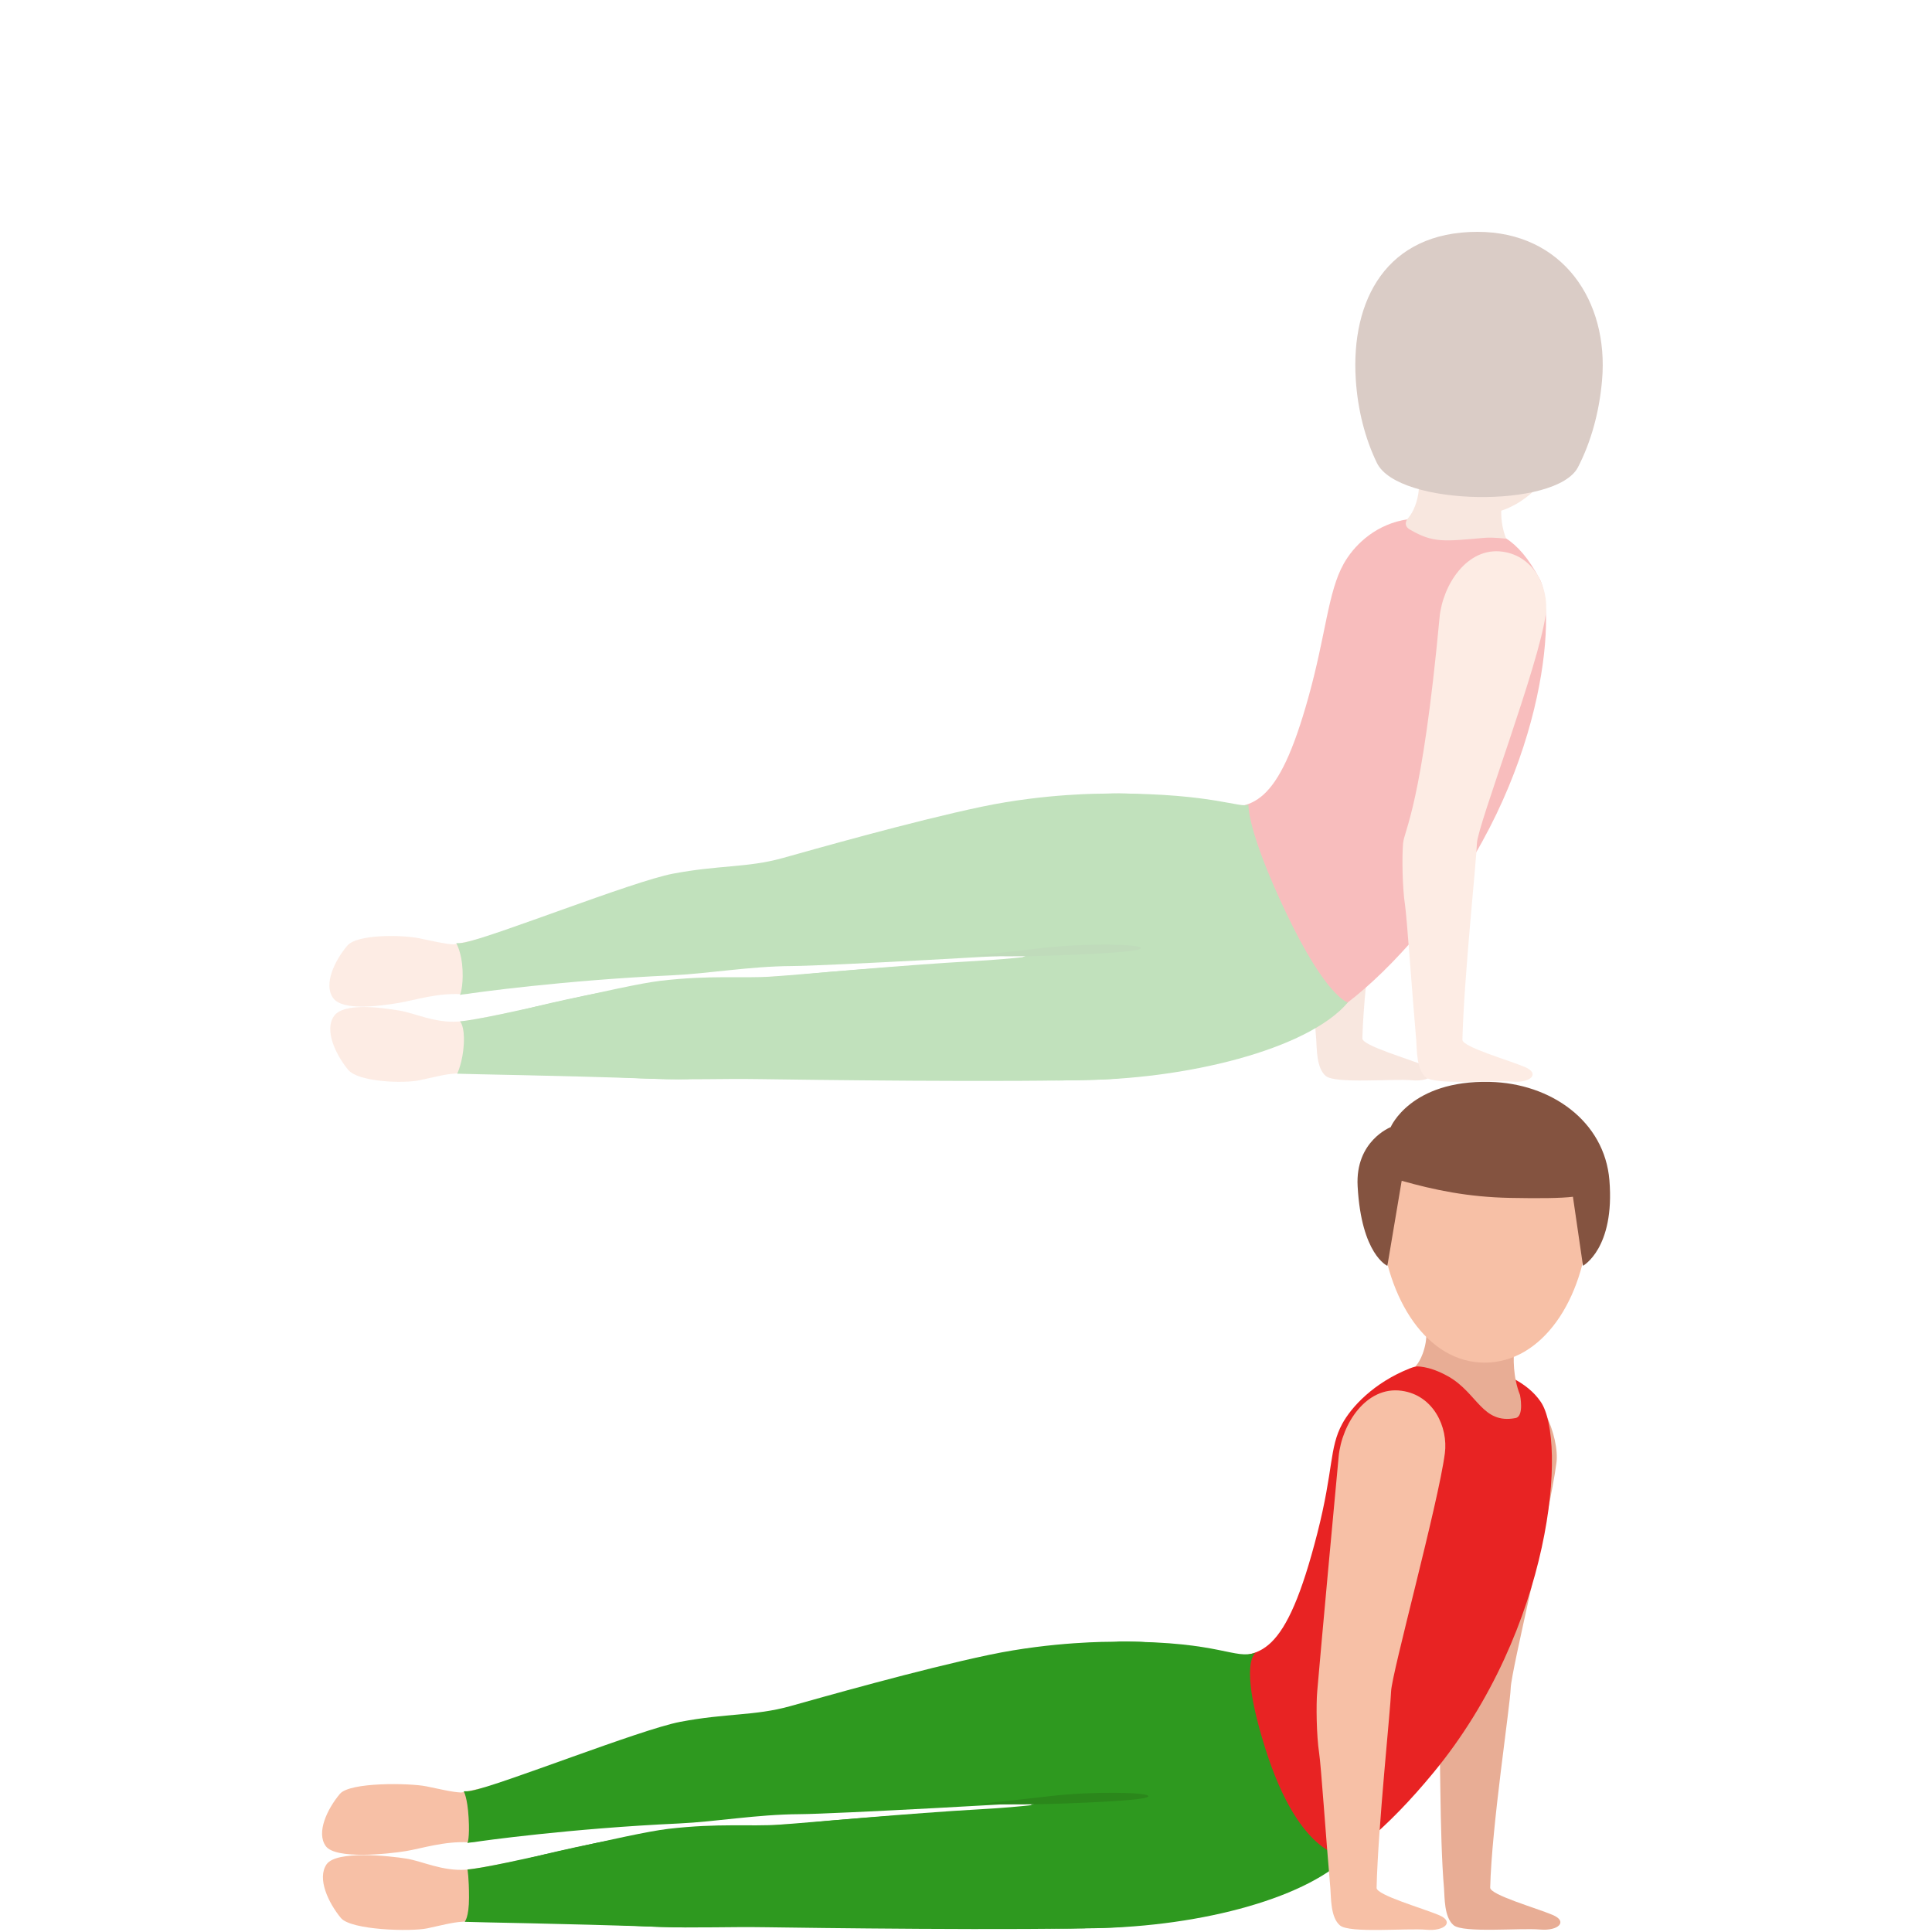
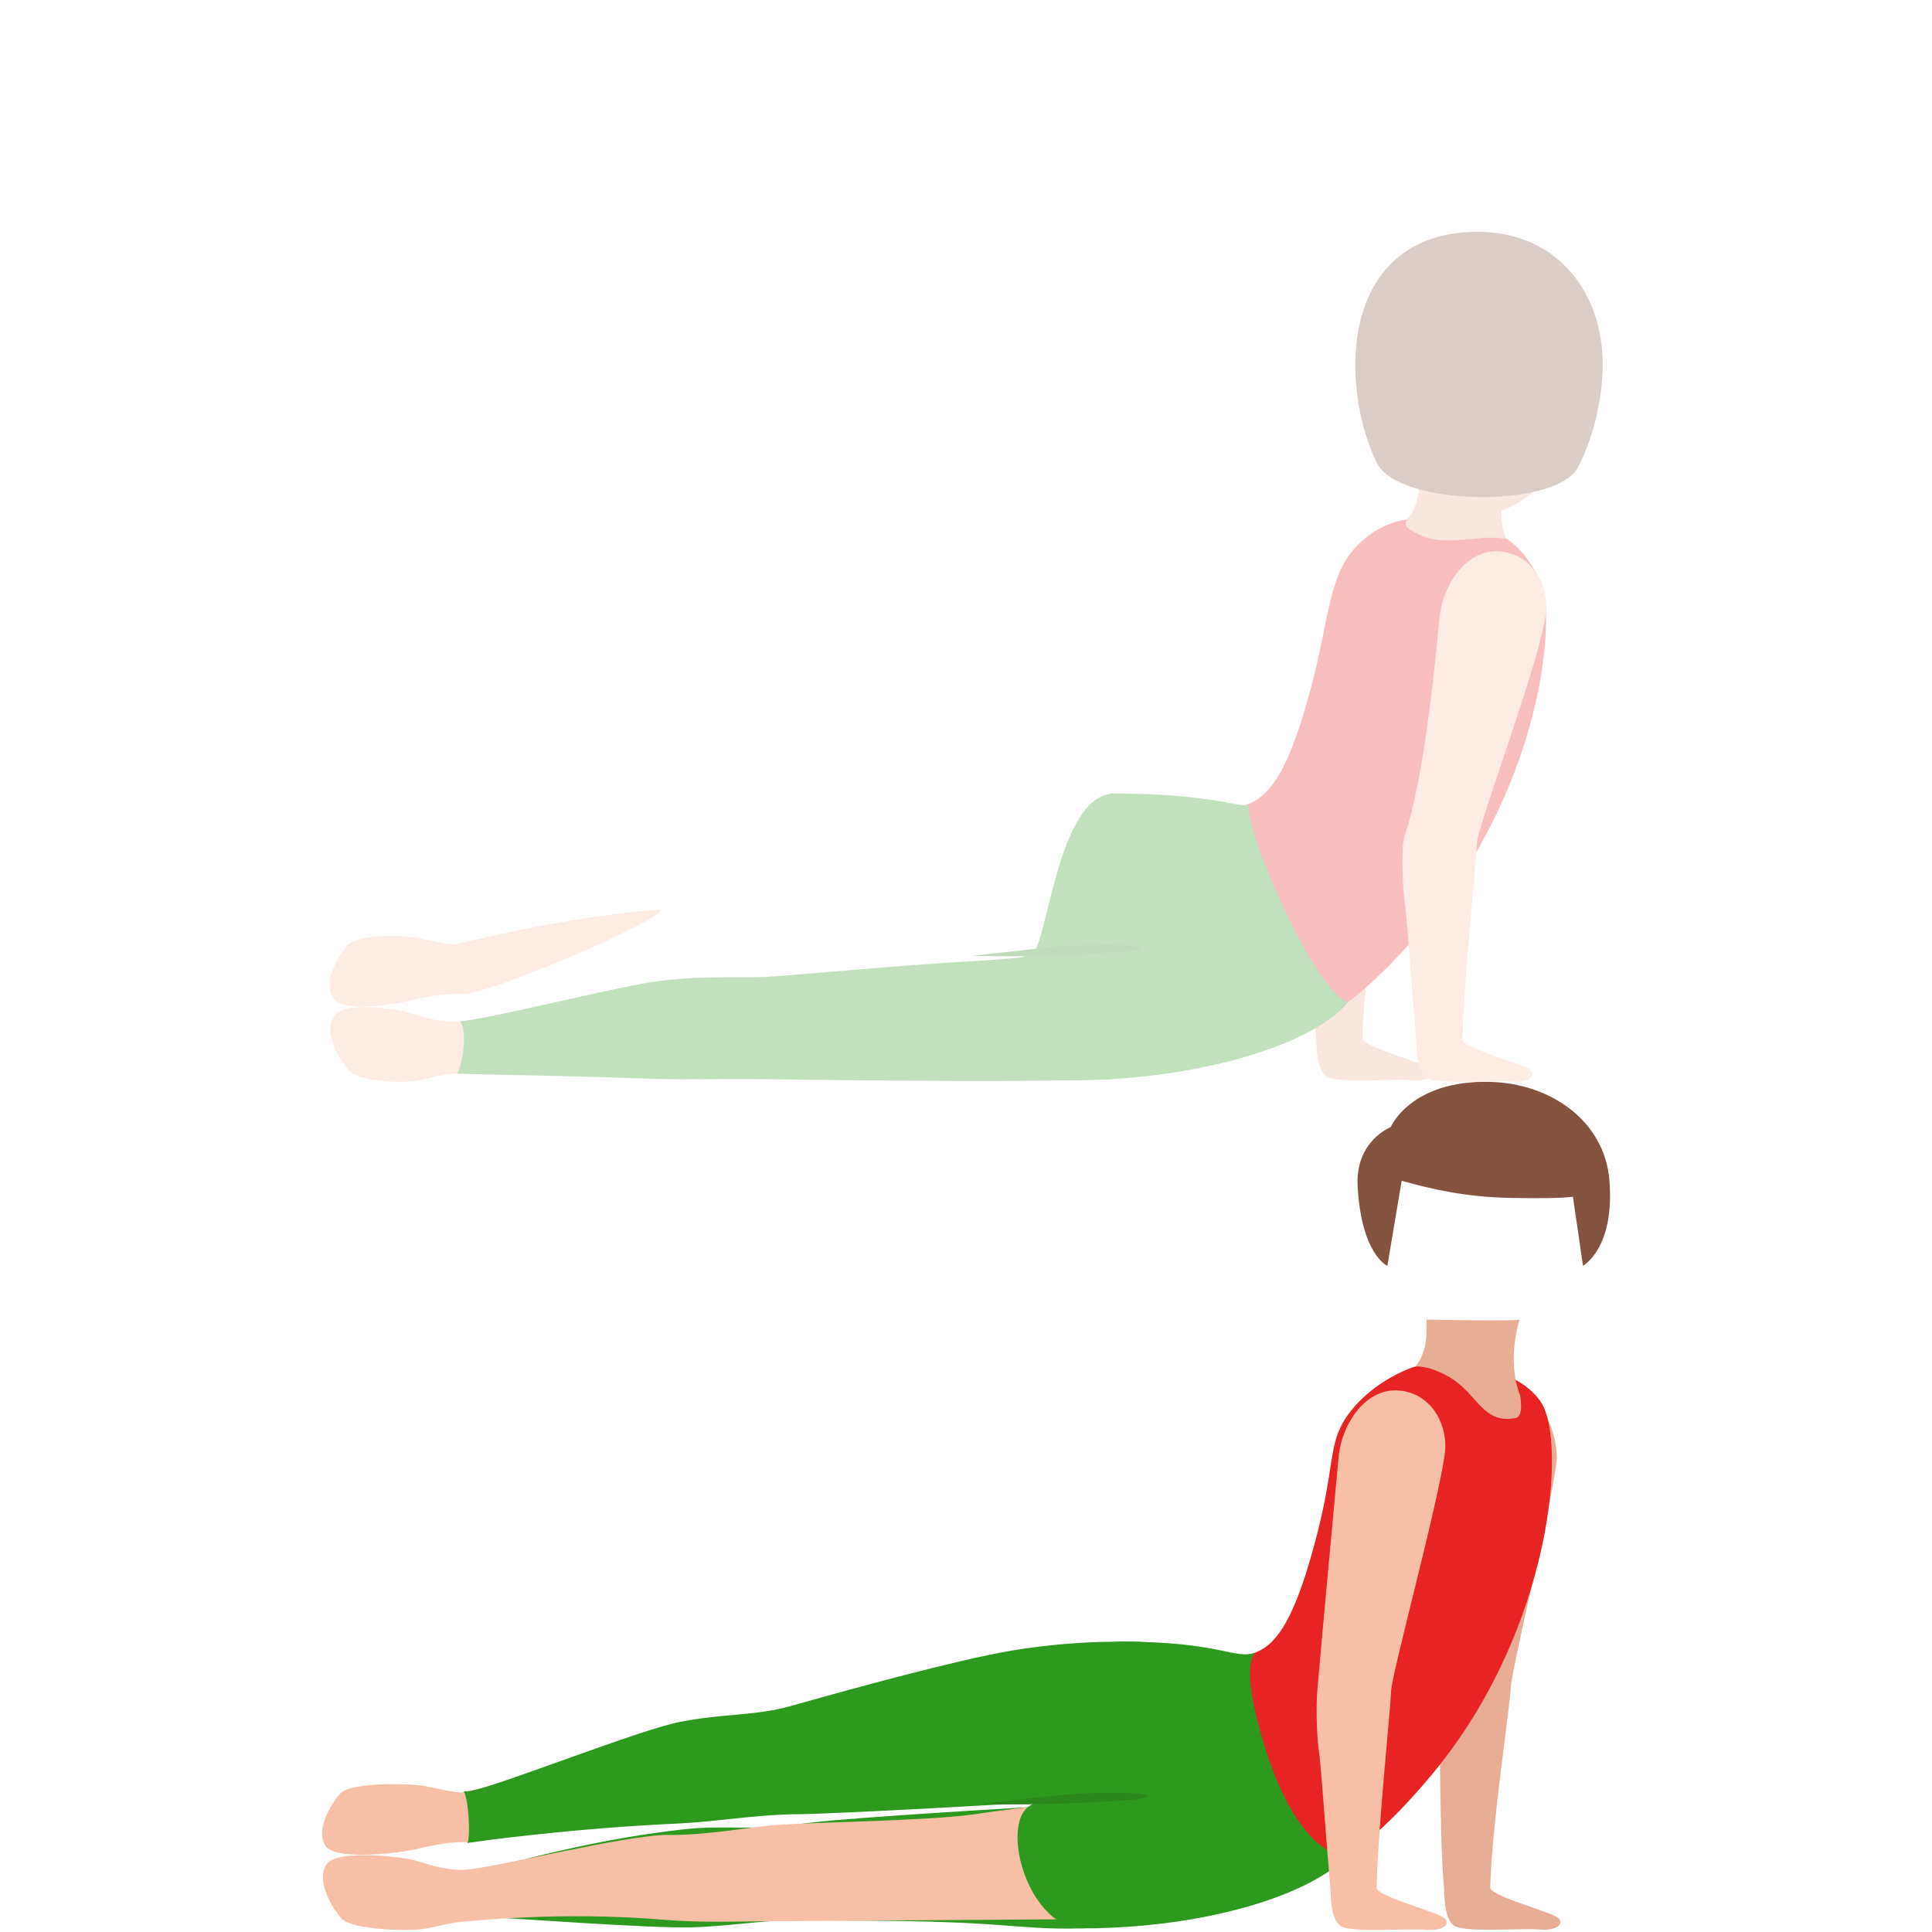
<svg xmlns="http://www.w3.org/2000/svg" width="300" height="300" viewBox="0 0 300 300" fill="none">
  <path d="M241.681 227.179C240.657 234.997 234.659 259.377 234.58 262.141C234.502 264.816 231.614 283.679 231.396 293.115C231.368 294.233 238.608 296.291 241.106 297.353C243.526 298.378 241.969 299.876 239.118 299.616C236.11 299.343 227.197 300.2 225.709 298.944C224.217 297.687 224.337 294.548 224.226 293.236C223.498 284.848 223.721 269.977 223.41 267.956C222.998 265.262 222.933 261.39 223.118 259.34C223.303 257.291 225.51 223.354 225.51 223.354C225.987 218.281 230.548 214.534 235.104 214.943C238.974 215.286 242.214 223.103 241.681 227.179Z" fill="#E8AD95" />
  <path d="M239.252 217.683C235.007 211.433 223.062 210.844 218.923 212.481C213.329 214.697 209.843 218.462 208.42 221.096C206.386 224.856 207.099 228.116 204.555 238.081C199.646 257.277 195.656 257.783 188.842 256.749C186.112 256.336 177.074 282.047 177.352 282.455C181.727 288.859 188.059 298.313 199.141 293.913C208.314 290.268 215.711 283.587 222.548 275.301C241.116 252.807 243.34 223.702 239.252 217.683Z" fill="#E82323" />
-   <path d="M66.844 298.669C68.736 298.173 70.752 297.533 72.17 297.39C73.079 297.297 87.192 294.872 103.632 295.322C109.426 295.479 77.426 289.985 72.865 290.532C69.273 290.958 65.079 289.062 62.678 288.811C59.957 288.524 52.138 287.657 50.742 289.859C49.343 292.062 51.313 295.628 53.384 297.825C55.035 299.578 64.332 299.328 66.844 298.669Z" fill="#F7C0A6" />
  <path d="M66.182 277.377C68.096 277.758 70.144 278.277 71.567 278.337C72.481 278.379 86.562 274.382 102.956 272.959C108.731 272.458 77.269 286.354 72.684 286.076C69.074 285.863 65.431 287.041 63.048 287.435C60.346 287.88 52.096 288.77 50.58 286.656C49.065 284.541 50.835 280.864 52.786 278.546C54.344 276.7 63.637 276.867 66.182 277.377Z" fill="#F7C0A6" />
  <path d="M175.442 298.744C165.991 300.117 160.211 299.217 152.578 298.744C141.528 298.058 129.834 298.332 125.162 298.128C120.485 297.928 113.973 299.046 107.665 299.268C101.356 299.496 79.405 297.826 74.747 297.632C74.306 297.613 73.894 297.646 73.514 297.715L72.944 290.588C73.329 290.635 73.658 290.602 73.987 290.611C74.914 290.635 90.089 285.738 106.682 284.004C112.531 283.392 118.645 284.287 124.072 283.267C128.11 282.516 150.269 281.166 162.279 280.461C165.018 280.299 174.395 280.401 174.395 280.401C174.395 280.401 165.227 279.474 162.51 279.761C161.556 279.882 129.713 281.672 124.123 281.704C117.458 281.746 111.252 282.877 105.38 283.151C88.712 283.911 74.594 285.873 73.676 286.035C73.352 286.091 72.962 286.081 72.587 286.188C72.587 286.188 72.958 285.465 72.768 282.256C72.582 279.047 72.003 278.152 72.003 278.152C72.392 278.166 72.8 278.138 73.236 278.055C77.811 277.165 99.424 268.549 105.625 267.367C112.814 265.999 117.176 266.463 122.631 264.951C127.136 263.699 142.798 259.229 153.63 256.957C163.609 254.866 172.402 254.94 172.638 254.931C179.02 254.676 184.244 255.663 190.047 257.022L198.928 293.876C192.351 296.329 180.527 298.007 175.442 298.744Z" fill="#2E991F" />
  <path d="M66.33 299.435C68.245 299.032 70.293 298.485 71.716 298.415C72.629 298.369 86.715 296.727 103.109 298.1C108.889 298.582 114.645 298.35 119.114 298.331C119.336 298.331 170.117 297.993 170.117 297.993C174.951 297.863 178.432 292.814 178.321 287.982C178.321 287.968 178.321 287.954 178.321 287.94C178.191 283.09 178.812 281.017 172.282 280.331C165.593 279.631 158.502 280.702 150.891 281.773C144.393 282.687 125.649 283.021 121.046 283.336C116.444 283.651 109.997 285.005 103.767 284.926C97.542 284.848 76.889 290.018 72.305 290.328C68.694 290.569 65.566 289.011 63.178 288.617C60.476 288.172 52.226 287.305 50.71 289.489C49.199 291.673 50.974 295.447 52.931 297.821C54.492 299.713 63.79 299.968 66.33 299.435Z" fill="#F7C0A6" />
-   <path d="M178.321 287.935C178.321 287.949 178.321 287.963 178.321 287.977C178.432 292.813 185.728 298.813 172.365 299.314C159.002 299.819 124.55 299.347 119.109 299.263C112.968 299.166 108.435 299.411 102.636 299.212C86.562 298.66 74.91 298.53 72.161 298.419C72.161 298.419 72.829 297.738 72.829 294.645C72.829 291.552 72.592 290.295 72.592 290.295C77.719 289.827 97.695 284.685 103.763 283.985C111.642 283.071 116.439 283.646 121.042 283.331C125.644 283.016 141.496 281.536 152.282 280.938C165.756 280.192 168.059 278.583 174.752 279.283C181.287 279.969 178.187 283.085 178.321 287.935Z" fill="#2E991F" />
  <path d="M174.214 254.917C165.176 254.922 163.748 279.696 161.227 279.951C154.501 280.624 158.988 299.431 168.165 299.431C185.315 299.431 202.26 295.044 209.166 288.326C209.166 288.326 201.917 288.761 196.49 271.549C192.175 257.852 195.016 256.619 195.016 256.619C191.66 257.755 189.635 254.912 174.214 254.917Z" fill="#2E991F" />
  <path d="M178.325 278.898C178.408 279.5 170.705 279.834 165.412 280.043C157.996 280.335 152.146 280.098 152.146 280.098C152.146 280.098 157.588 279.537 163.155 278.889C169.797 278.124 178.241 278.3 178.325 278.898Z" fill="#2B871B" />
  <path d="M224.356 225.673C223.331 233.495 216.092 259.879 216.008 262.643C215.929 265.318 213.978 283.712 213.756 293.148C213.728 294.266 220.968 296.325 223.466 297.387C225.885 298.416 224.328 299.909 221.478 299.649C218.469 299.376 209.556 300.234 208.068 298.977C206.576 297.72 206.697 294.581 206.581 293.269C205.853 284.881 205.139 274.221 204.833 272.194C204.421 269.5 204.356 264.697 204.537 262.643C204.727 260.537 205.139 255.446 207.865 226.188C208.342 221.115 212.152 215.194 217.644 215.959C222.585 216.64 224.889 221.602 224.356 225.673Z" fill="#F7C0A6" />
  <path d="M221.505 204.913C221.505 204.913 221.588 207.277 221.375 208.483C220.907 211.121 219.767 212.188 219.767 212.188C219.767 212.188 221.723 211.956 224.847 213.709C229.454 216.291 230.135 221.188 235.331 220.196C236.703 219.931 236.031 216.63 236.031 216.63C233.871 211.182 235.952 204.885 235.952 204.885C236.568 205.186 221.505 204.913 221.505 204.913Z" fill="#E8AD95" />
-   <path d="M246.701 190C245.936 201.842 239.465 211.589 230.543 211.589C221.621 211.589 215.34 201.842 214.385 190C213.5 179.052 219.943 170.107 230.543 170.107C242.663 170.112 247.41 179.038 246.701 190Z" fill="#F7C0A6" />
  <path d="M231.331 167.994C219.021 167.711 215.943 175.024 215.943 175.024C215.943 175.024 210.427 177.152 210.812 184.195C211.391 194.819 215.429 196.557 215.429 196.557L217.653 183.352C222.696 184.77 227.906 185.883 234.497 186.009C239.025 186.097 242.451 186.06 244.244 185.832L245.806 196.553C245.806 196.553 250.775 193.859 249.908 183.263C249.157 174.092 240.819 168.208 231.331 167.994Z" fill="#845340" />
  <g opacity="0.3">
    <path d="M226.506 104.194C225.481 112.011 214.811 127.508 214.733 130.271C214.654 132.942 211.766 151.81 211.548 161.246C211.521 162.358 218.76 164.422 221.259 165.484C223.678 166.513 222.121 168.006 219.27 167.746C216.262 167.473 207.349 168.331 205.861 167.074C204.369 165.818 204.489 162.678 204.378 161.366C203.65 152.983 203.873 138.112 203.562 136.086C203.15 133.392 203.085 129.52 203.27 127.471C203.456 125.421 210.339 100.368 210.339 100.368C210.816 95.296 215.377 91.549 219.933 91.962C223.794 92.3 227.034 100.123 226.506 104.194Z" fill="#E8AD95" />
    <path d="M239.09 89.927C235.554 83.329 232.365 82.378 227.123 81.103C223.248 80.162 219.609 80.394 217.76 80.783C213.143 81.757 210.121 84.914 208.657 87.525C206.191 91.921 205.927 98.38 203.164 108.289C198.478 125.121 194.483 126.085 187.674 125.051C184.944 124.638 175.906 150.35 176.184 150.758C180.559 157.161 186.891 166.616 197.973 162.215C207.146 158.571 214.543 151.889 221.38 143.603C239.952 121.114 241.751 94.888 239.09 89.927Z" fill="#E82323" />
    <path d="M240.021 95.379C238.997 103.197 229.416 128.18 229.337 130.944C229.259 133.614 227.307 152.014 227.085 161.45C227.057 162.567 234.297 164.626 236.795 165.688C239.215 166.717 237.657 168.21 234.807 167.95C231.799 167.677 222.886 168.535 221.398 167.278C219.905 166.021 220.026 162.882 219.915 161.57C219.187 153.182 218.473 142.522 218.167 140.496C217.755 137.802 217.69 132.998 217.871 130.944C218.061 128.839 220.809 125.152 223.534 95.894C224.012 90.821 227.822 84.9 233.314 85.665C238.246 86.346 240.55 91.308 240.021 95.379Z" fill="#F7C0A6" />
    <path d="M220.342 73.22C220.342 73.22 220.425 75.585 220.212 76.791C219.744 79.429 218.603 80.495 218.603 80.495C218.603 80.495 217.718 81.525 218.923 82.23C222.585 84.363 224.258 84.052 230.529 83.514C231.92 83.394 233.88 83.658 233.88 83.658C231.72 78.21 234.798 73.192 234.798 73.192C235.405 73.494 220.342 73.22 220.342 73.22Z" fill="#E8AD95" />
    <path d="M65.681 166.973C67.572 166.477 69.588 165.837 71.007 165.693C71.915 165.601 86.028 163.176 102.469 163.625C108.263 163.778 76.263 158.288 71.702 158.835C68.11 159.267 63.915 157.366 61.514 157.115C58.793 156.828 53.273 155.961 51.873 158.163C50.474 160.366 52.443 163.931 54.515 166.129C56.175 167.882 63.169 167.632 65.681 166.973Z" fill="#F7C0A6" />
    <path d="M65.018 145.68C66.933 146.06 68.981 146.58 70.404 146.64C71.317 146.682 85.398 142.685 101.792 141.261C107.568 140.76 76.11 154.657 71.521 154.379C67.91 154.166 64.267 155.343 61.885 155.738C59.188 156.183 53.231 157.073 51.716 154.959C50.2 152.844 51.971 149.162 53.922 146.849C55.48 145.008 62.474 145.175 65.018 145.68Z" fill="#F7C0A6" />
-     <path d="M174.284 167.047C164.828 168.42 159.053 167.52 151.419 167.047C140.37 166.361 128.675 166.635 124.003 166.431C119.331 166.231 112.815 167.349 106.506 167.571C100.198 167.798 78.247 166.129 73.589 165.934C73.148 165.916 72.74 165.948 72.356 166.022L71.786 158.891C72.17 158.937 72.499 158.905 72.828 158.914C73.755 158.937 88.93 154.041 105.524 152.307C111.373 151.695 117.487 152.59 122.914 151.569C126.951 150.818 149.111 149.469 161.12 148.764C163.86 148.602 173.236 148.704 173.236 148.704C173.236 148.704 164.068 147.776 161.352 148.064C160.397 148.185 128.555 149.974 122.965 150.007C116.3 150.049 110.094 151.185 104.221 151.453C87.554 152.214 73.436 154.175 72.518 154.338C72.193 154.393 71.804 154.384 71.429 154.491C71.429 154.491 71.952 153.364 71.827 150.614C71.702 147.865 70.845 146.455 70.845 146.455C71.234 146.469 71.642 146.441 72.078 146.358C76.652 145.467 98.265 136.852 104.467 135.67C111.656 134.302 116.017 134.765 121.473 133.254C125.978 132.002 141.64 127.532 152.472 125.26C162.451 123.169 171.243 123.243 171.475 123.234C177.857 122.979 183.081 123.966 188.884 125.325L197.765 162.179C191.188 164.636 179.364 166.31 174.284 167.047Z" fill="#2E991F" />
    <path d="M65.167 167.738C67.081 167.334 69.13 166.787 70.553 166.718C71.466 166.671 85.552 165.03 101.946 166.402C107.725 166.885 113.482 166.653 117.95 166.634C118.173 166.634 168.954 166.296 168.954 166.296C173.788 166.166 177.269 161.116 177.158 156.285C177.158 156.271 177.158 156.257 177.158 156.243C177.028 151.393 177.649 149.32 171.118 148.634C164.425 147.934 157.338 149.005 149.728 150.076C143.23 150.989 124.486 151.323 119.883 151.639C115.281 151.954 108.833 153.308 102.604 153.229C96.379 153.15 75.725 158.32 71.141 158.631C67.531 158.872 64.402 157.314 62.015 156.92C59.313 156.475 53.362 155.603 51.846 157.792C50.335 159.976 52.11 163.75 54.066 166.124C55.628 168.016 62.627 168.276 65.167 167.738Z" fill="#F7C0A6" />
    <path d="M177.158 156.238C177.158 156.252 177.158 156.266 177.158 156.28C177.269 161.116 184.565 167.116 171.202 167.617C157.839 168.122 123.387 167.649 117.946 167.566C111.804 167.469 107.271 167.714 101.473 167.515C85.394 166.963 73.746 166.833 70.998 166.722C70.998 166.722 71.874 164.918 72.022 162.085C72.171 159.248 71.429 158.603 71.429 158.603C76.555 158.135 96.537 152.997 102.599 152.292C110.479 151.379 115.276 151.954 119.879 151.638C124.481 151.323 140.333 149.844 151.118 149.246C164.592 148.499 166.896 146.89 173.589 147.59C180.124 148.277 177.028 151.388 177.158 156.238Z" fill="#2E991F" />
    <path d="M173.051 123.219C164.013 123.223 162.585 147.998 160.064 148.248C153.338 148.921 157.825 167.728 167.002 167.728C184.152 167.728 203.169 162.915 209.287 155.663C209.287 155.663 205.936 154.87 199.693 141.72C193.533 128.746 193.857 124.916 193.857 124.916C192.68 125.593 188.471 123.214 173.051 123.219Z" fill="#2E991F" />
    <path d="M177.162 147.205C177.245 147.808 169.542 148.141 164.249 148.35C156.833 148.642 150.983 148.406 150.983 148.406C150.983 148.406 156.425 147.845 161.991 147.196C168.638 146.426 177.078 146.602 177.162 147.205Z" fill="#2B871B" />
    <path d="M245.542 58.308C244.777 70.151 238.306 79.897 229.384 79.897C220.462 79.897 214.181 70.151 213.226 58.308C212.341 47.361 218.779 38.416 229.384 38.416C241.5 38.416 246.251 47.347 245.542 58.308Z" fill="#E8AD95" />
    <path d="M210.524 58.925C210.83 63.673 211.98 68.124 213.806 71.885C217.097 78.659 241.676 78.993 245.023 72.557C247.03 68.685 248.337 64.03 248.768 59.036C249.834 46.748 242.663 35.995 229.394 36C215.289 36.014 209.737 46.618 210.524 58.925Z" fill="#845340" />
  </g>
</svg>